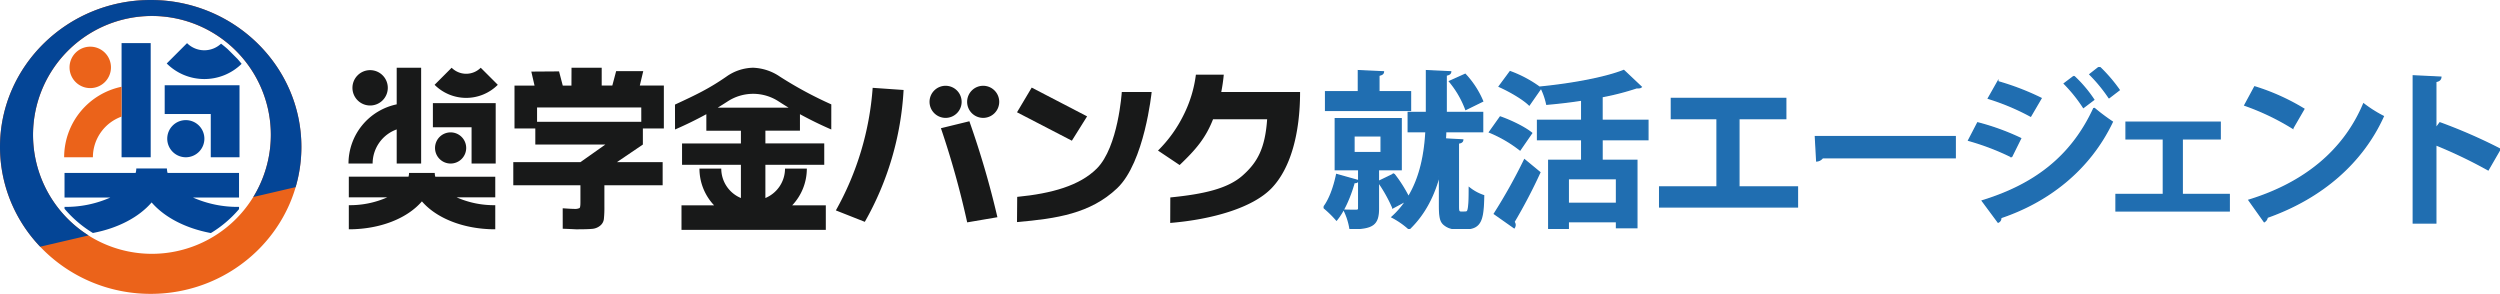
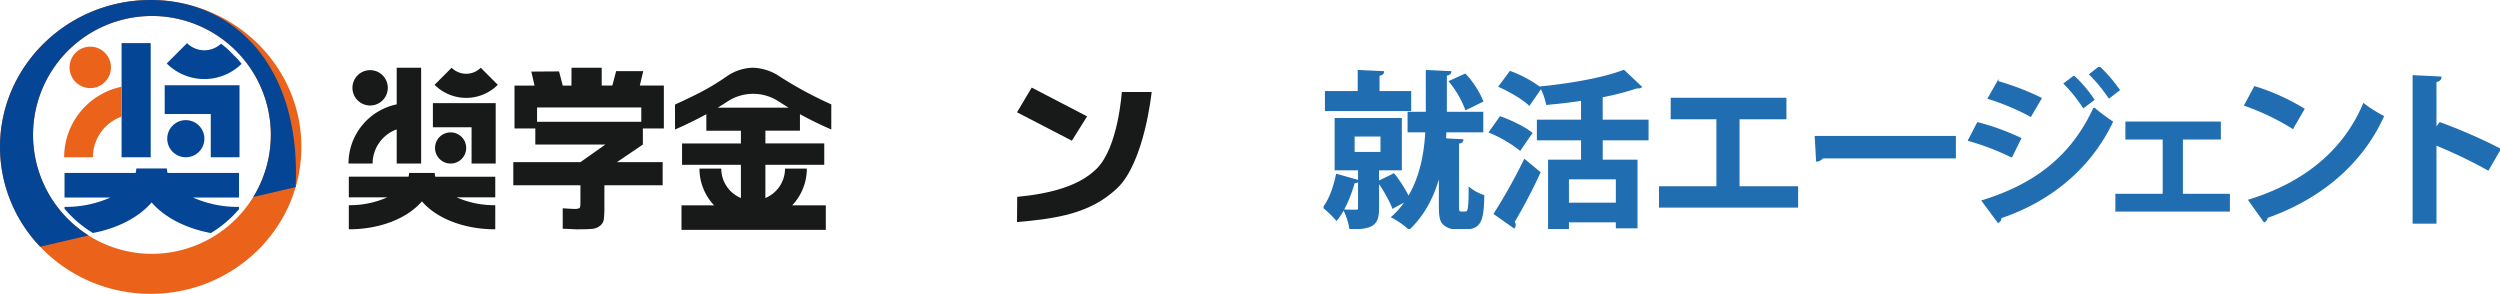
<svg xmlns="http://www.w3.org/2000/svg" width="862.811" height="101.419" viewBox="0 0 862.811 101.419">
  <defs>
    <clipPath id="clip-path">
      <rect id="長方形_798" data-name="長方形 798" width="405.991" height="55.891" fill="#206eb1" stroke="#206eb1" stroke-width="0.5" />
    </clipPath>
  </defs>
  <g id="グループ_1115" data-name="グループ 1115" transform="translate(-759.15 -263.641)">
    <g id="グループ_1112" data-name="グループ 1112" transform="translate(1215.969 286.776)">
      <g id="グループ_1111" data-name="グループ 1111" transform="translate(0 0)">
        <g id="グループ_1110" data-name="グループ 1110" transform="translate(0 0)" clip-path="url(#clip-path)">
          <path id="パス_53" data-name="パス 53" d="M11.9,38.464c-.233.575-.753.69-1.388.633C9.24,43.66,7.1,48.8,4.448,52.031A39.438,39.438,0,0,0,0,47.7c2.081-2.656,3.64-7.1,4.506-11.318ZM29.966,7.8v6.408H.693V7.8H12.013V.528l8.6.4c-.06.635-.464.924-1.561,1.155V7.8ZM46.483,47.181c0,1.732.055,2.194.981,2.194,1.617,0,1.845,0,2.136-.231.693-.693.693-5.254.693-8.143A16.079,16.079,0,0,0,55.2,43.66c-.176,7.679-.635,11.374-6.235,11.374H45.559a6.154,6.154,0,0,1-4.044-1.5c-1.1-.981-1.5-2.309-1.5-6.524V36.21c-1.79,6.93-4.965,13.628-10.507,18.939a27.409,27.409,0,0,0-5.889-4.1,28.354,28.354,0,0,0,4.907-5.716l-4.619,2.483a51.132,51.132,0,0,0-5.025-8.949v9.237c0,5.6-2.021,6.928-9.757,6.928A22.633,22.633,0,0,0,7.1,48.683c1.79.058,3.637.058,4.215.058.635-.058.808-.231.808-.751V34.651H4.044V17.1H26.735V34.651H18.881v4.157l5.369-2.6a47.235,47.235,0,0,1,5.025,7.912c4.33-7.1,5.658-15.417,6.062-22.576h-6.12V14.964h6.293V.528l8.314.4c-.055.577-.52.924-1.556,1.1V14.964H54.854v6.582H42.093c0,.866-.058,1.674-.113,2.54,2.194.173,4.1.231,6,.346-.06.577-.464.924-1.5,1.039ZM10.452,28.82h9.411V22.989H10.452ZM48.85,1.8a31.148,31.148,0,0,1,6,9.237l-5.773,2.831a33.092,33.092,0,0,0-5.6-9.644Z" transform="translate(0 0.741)" fill="#206eb1" stroke="#206eb1" stroke-width="0.5" />
          <path id="パス_54" data-name="パス 54" d="M27.5,16.554c3.635,1.273,8.429,3.582,10.8,5.545l-3.984,5.773a44.54,44.54,0,0,0-10.507-6.12ZM25.483,49.926a187.422,187.422,0,0,0,10.392-18.59l5.254,4.33A184.222,184.222,0,0,1,32.18,52.758a1.584,1.584,0,0,1,.4,1.039,1.745,1.745,0,0,1-.289.924ZM30.91.908A41.471,41.471,0,0,1,41.475,6.624l-3.984,5.716c-2.136-2.078-6.7-4.734-10.334-6.351ZM78.43,24.35H62.608v7.159H74.619V54.721H67.631V52.642H50.946v2.367h-6.7v-23.5H55.623V24.35H40.379V17.709H55.623V10.665c-4.041.635-8.143,1.1-12.066,1.443A23.945,23.945,0,0,0,41.475,6.22C51.928,5.18,63.359,3.16,70.116.5l6,5.658c-.349.289-.753.289-1.617.289a90.835,90.835,0,0,1-11.9,3.06v8.2H78.43ZM67.631,37.8H50.944v8.545H67.631Z" transform="translate(33.465 0.707)" fill="#206eb1" stroke="#206eb1" stroke-width="0.5" />
          <path id="パス_55" data-name="パス 55" d="M52.26,4.513H91.7v6.928H75.529V35.056H95.736v6.87H48.217v-6.87H68.024V11.441H52.26Z" transform="translate(67.771 6.342)" fill="#206eb1" stroke="#206eb1" stroke-width="0.5" />
          <path id="パス_56" data-name="パス 56" d="M70.561,9.985h48.212v7.274H72.983a2.769,2.769,0,0,1-1.963,1.1Z" transform="translate(99.178 14.034)" fill="#206eb1" stroke="#206eb1" stroke-width="0.5" />
          <path id="パス_57" data-name="パス 57" d="M95.664,19.285a82.663,82.663,0,0,1,14.78,5.369l-3.118,6.293a85.777,85.777,0,0,0-14.78-5.658ZM97.28,46.192c17.611-5.427,30.659-14.9,38.511-31.987a69.3,69.3,0,0,0,6.3,4.734c-7.854,16.454-22,27.484-38.511,33.026a1.442,1.442,0,0,1-.866,1.559Zm5.314-41.111a89.169,89.169,0,0,1,14.9,5.718l-3.579,6.12A79.865,79.865,0,0,0,99.359,10.8Zm26.271-1.847a44.481,44.481,0,0,1,6.813,8.027l-3.522,2.656a51.392,51.392,0,0,0-6.584-8.2ZM137.641,0a53.389,53.389,0,0,1,6.813,7.912l-3.464,2.656a54.185,54.185,0,0,0-6.584-8.027Z" transform="translate(130.079 -0.001)" fill="#206eb1" stroke="#206eb1" stroke-width="0.5" />
          <path id="パス_58" data-name="パス 58" d="M149.6,7.921v5.716H136.5V32.864H152.72v5.658H113.69V32.864h16.339V13.637H117.154V7.921Z" transform="translate(159.798 11.132)" fill="#206eb1" stroke="#206eb1" stroke-width="0.5" />
          <path id="パス_59" data-name="パス 59" d="M135.575,2.856A75.055,75.055,0,0,1,152.5,10.479l-3.81,6.582a84.348,84.348,0,0,0-16.517-7.909Zm-1.961,39.09c19.456-6,32.853-17.322,39.55-33.2a43.7,43.7,0,0,0,6.755,4.272C172.76,28.781,158.96,41.08,139.85,47.835a2.024,2.024,0,0,1-.981,1.5Z" transform="translate(185.772 4.013)" fill="#206eb1" stroke="#206eb1" stroke-width="0.5" />
          <path id="パス_60" data-name="パス 60" d="M182.148,33.663A164.184,164.184,0,0,0,164.075,25V52.025h-7.736V1.272l9.468.462c-.058.693-.52,1.27-1.732,1.443V19.46l1.443-1.963a181.261,181.261,0,0,1,20.729,9.064Z" transform="translate(219.744 1.787)" fill="#206eb1" stroke="#206eb1" stroke-width="0.5" />
        </g>
      </g>
    </g>
    <g id="グループ_1114" data-name="グループ 1114" transform="translate(697 255.236)">
      <path id="パス_61" data-name="パス 61" d="M102.319,57.067v-6H79.147V43.092h23.172l8.593-6.068H86.748V31.47H79.564v-14.8h6.915l-1.113-4.825,9.575-.067,1.279,4.892h3l.024-6.162,10.416,0v6.159h3.664l1.321-4.974h9.352l-1.188,4.974h8.3v14.8h-7.241v5.554l-8.947,6.068h15.774v7.976H110.588V58.4a36.85,36.85,0,0,1-.181,4.351,3.475,3.475,0,0,1-1.3,2.286,4.952,4.952,0,0,1-2.715,1.082q-1.6.154-5.161.157c-1.167,0,.408.009-5.025-.2L96.2,59.023c.768.033,2.739.2,3.825.2a3.832,3.832,0,0,0,1.992-.284c.2-.19.3-.816.3-1.875m21-32.844H87.35v4.946h35.973Z" transform="translate(160.152 21.269)" fill="#181919" />
-       <path id="パス_62" data-name="パス 62" d="M128.673,13.278l10.667.741a103.37,103.37,0,0,1-13.382,45.509l-9.99-3.946a101.092,101.092,0,0,0,12.7-42.3m23.553,13.935,9.823-2.4a310.115,310.115,0,0,1,9.678,33.116L161.29,59.713a303.7,303.7,0,0,0-9.064-32.5m7.15-9.1a5.539,5.539,0,1,1-5.539-5.539,5.54,5.54,0,0,1,5.539,5.539m12.971,0a5.538,5.538,0,1,1-5.539-5.539,5.538,5.538,0,0,1,5.539,5.539" transform="translate(234.659 25.438)" fill="#181919" />
      <path id="パス_63" data-name="パス 63" d="M136.646,21.3l5.07-8.523,19.117,9.929-5.255,8.4ZM172.813,14.3h10.3s-2.431,24.26-11.925,33.237c-9.234,8.732-20.856,10.461-34.546,11.656l.07-8.7c11.922-1.152,21.569-3.876,27.471-9.775,7.426-7.417,8.626-26.416,8.626-26.416" transform="translate(276.5 25.856)" fill="#181919" />
-       <path id="パス_64" data-name="パス 64" d="M190.4,26.713h-18.67C169.14,33.292,165.751,37.2,160.2,42.5l-7.462-4.995a45.489,45.489,0,0,0,8.786-12.179A42.9,42.9,0,0,0,165.814,11.3h9.621a57.983,57.983,0,0,1-.865,5.983l27.2.006c0,14.349-3.268,26.347-9.805,33.171S171.42,61.292,156.95,62.483l.033-8.8c11.553-1.149,19.813-3.027,24.932-7.55s7.789-9.343,8.487-19.417" transform="translate(309.068 22.864)" fill="#181919" />
      <path id="パス_65" data-name="パス 65" d="M76.971,31.8V43.579h8.435V10.511H76.971V23.152A20.891,20.891,0,0,0,60.336,43.576h8.327A12.536,12.536,0,0,1,76.971,31.8" transform="translate(122.089 21.269)" fill="#181919" />
      <path id="パス_66" data-name="パス 66" d="M90.027,22.519H81.162a5.263,5.263,0,0,1-.19,1.3h-20.6v7.123h13.27a31.628,31.628,0,0,1-13.27,2.706v8.327c10.924,0,20.242-3.837,25.228-9.642,5,5.805,14.352,9.642,25.316,9.642V33.651a31.9,31.9,0,0,1-13.334-2.706h13.334V23.822h-20.7a5.264,5.264,0,0,1-.19-1.3" transform="translate(122.163 45.567)" fill="#181919" />
      <path id="パス_67" data-name="パス 67" d="M91.977,16.4l-5.89-5.89a7.1,7.1,0,0,1-10.038,0L70.163,16.4a15.442,15.442,0,0,0,21.814,0" transform="translate(141.973 21.275)" fill="#181919" />
      <path id="パス_68" data-name="パス 68" d="M79.393,27.071a5.377,5.377,0,1,0-7.6,0,5.374,5.374,0,0,0,7.6,0" transform="translate(142.074 36.202)" fill="#181919" />
      <path id="パス_69" data-name="パス 69" d="M69.969,22.877H83.318V35.4h8.327V14.55H69.969Z" transform="translate(141.582 29.442)" fill="#181919" />
      <path id="パス_70" data-name="パス 70" d="M71.2,21.2a6.1,6.1,0,1,0-8.626,0,6.1,6.1,0,0,0,8.626,0" transform="translate(123.001 21.829)" fill="#181919" />
      <path id="パス_71" data-name="パス 71" d="M140.734,32.244v-5.7q5.347,2.921,10.812,5.282l.009-8.665a134.622,134.622,0,0,1-17.693-9.548,17.522,17.522,0,0,0-9.282-3.1,16.426,16.426,0,0,0-9.285,3.1c-6.047,4.175-10.4,6.234-17.69,9.615l.012,8.6q5.465-2.363,10.809-5.282v5.7h11.931v4.393H100.041V44.02h20.315V55.482a11.016,11.016,0,0,1-6.779-10.156h-7.528A18.448,18.448,0,0,0,111.1,58H99.85v8.46h49.809V58h-11.6a18.434,18.434,0,0,0,5.049-12.677h-7.528a11.018,11.018,0,0,1-6.776,10.156V44.02h20.315V36.637H128.806V32.244Zm-28.39-7.94q1.751-1.075,3.429-2.165a16.09,16.09,0,0,1,17.612,0q1.678,1.088,3.441,2.165Z" transform="translate(197.5 21.269)" fill="#181919" />
      <path id="パス_72" data-name="パス 72" d="M52.007,0C23.331,0,0,22.749,0,50.71s23.331,50.708,52.007,50.708S104.016,78.67,104.016,50.71,80.686,0,52.007,0m.428,87.6A41.034,41.034,0,1,1,93.472,46.564,41.08,41.08,0,0,1,52.436,87.6" transform="translate(62.15 8.405)" fill="#eb631a" />
      <path id="パス_73" data-name="パス 73" d="M14.086,20.253a7.149,7.149,0,1,1,10.11,0,7.149,7.149,0,0,1-10.11,0" transform="translate(74.157 16.464)" fill="#eb631a" />
      <path id="パス_74" data-name="パス 74" d="M39.78,31.655a6.408,6.408,0,1,0-9.062,0,6.409,6.409,0,0,0,9.062,0" transform="translate(91.029 29.148)" fill="#044596" />
      <path id="パス_75" data-name="パス 75" d="M28.4,24.627h15.9V39.552h9.92V14.7H28.4Z" transform="translate(90.59 23.128)" fill="#044596" />
      <path id="パス_76" data-name="パス 76" d="M20.966,7.434v39.4h10.05V7.434Z" transform="translate(83.142 15.848)" fill="#044596" />
      <path id="パス_77" data-name="パス 77" d="M35.766,7.441l-7.014,7.016a18.383,18.383,0,0,0,25.849.126q-.669-.841-1.379-1.647l-3.4-3.4q-1.126-1-2.323-1.911a8.453,8.453,0,0,1-11.734-.186" transform="translate(90.938 15.855)" fill="#044596" />
      <path id="パス_78" data-name="パス 78" d="M71.353,43.094v-.78a37.993,37.993,0,0,1-15.888-3.226H71.353V30.6H46.691a6.255,6.255,0,0,1-.228-1.553H35.9a6.256,6.256,0,0,1-.228,1.553H11.128v8.485H26.94a37.657,37.657,0,0,1-15.812,3.226v.652a39.817,39.817,0,0,0,9.79,8.359c8.69-1.651,15.888-5.457,20.271-10.545C45.6,45.89,52.867,49.706,61.634,51.347a39.851,39.851,0,0,0,9.718-8.253" transform="translate(73.292 37.491)" fill="#044596" />
      <path id="パス_79" data-name="パス 79" d="M30.883,25.26v-10.3A24.888,24.888,0,0,0,11.062,39.295h9.922a14.936,14.936,0,0,1,9.9-14.035" transform="translate(73.226 23.385)" fill="#eb631a" />
-       <path id="パス_80" data-name="パス 80" d="M52.009,0C23.333,0,0,22.749,0,50.71A49.83,49.83,0,0,0,13.877,85.144l16.683-3.89A41.034,41.034,0,1,1,87.418,67.991l14.605-3.408a49.315,49.315,0,0,0,2-13.873C104.018,22.749,80.688,0,52.009,0" transform="translate(62.15 8.405)" fill="#044596" />
+       <path id="パス_80" data-name="パス 80" d="M52.009,0C23.333,0,0,22.749,0,50.71A49.83,49.83,0,0,0,13.877,85.144l16.683-3.89A41.034,41.034,0,1,1,87.418,67.991l14.605-3.408C104.018,22.749,80.688,0,52.009,0" transform="translate(62.15 8.405)" fill="#044596" />
    </g>
  </g>
</svg>